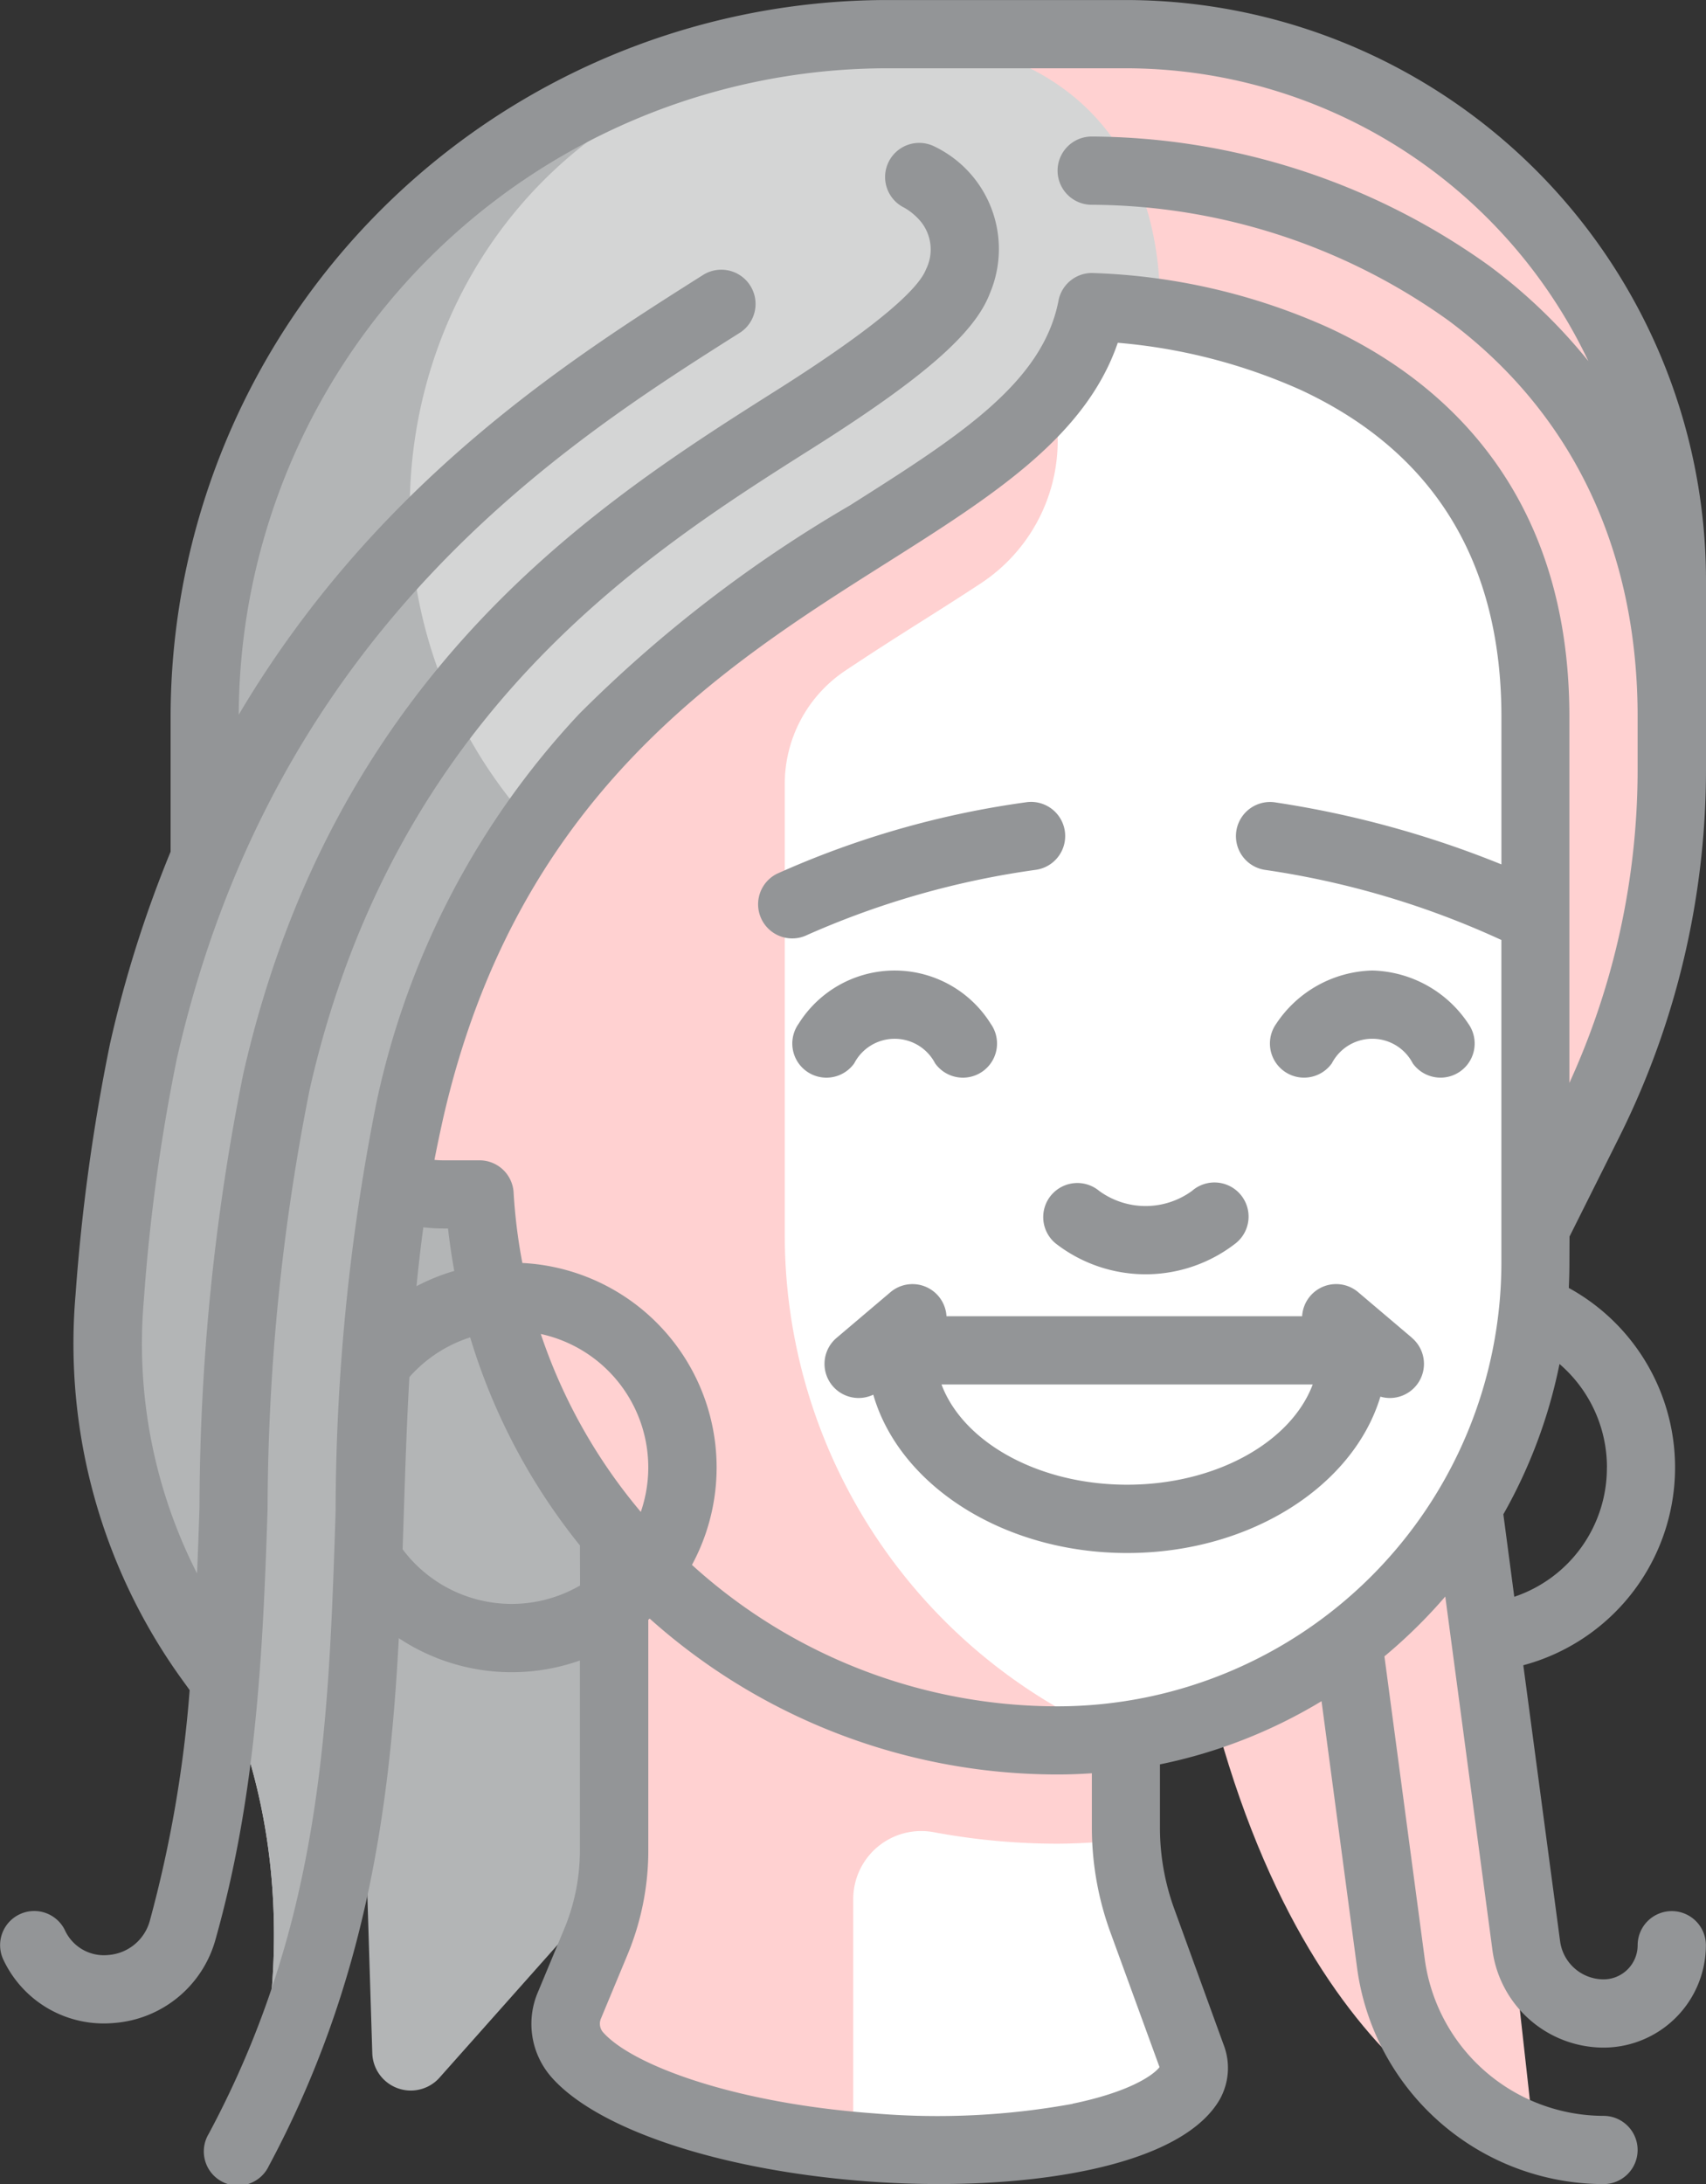
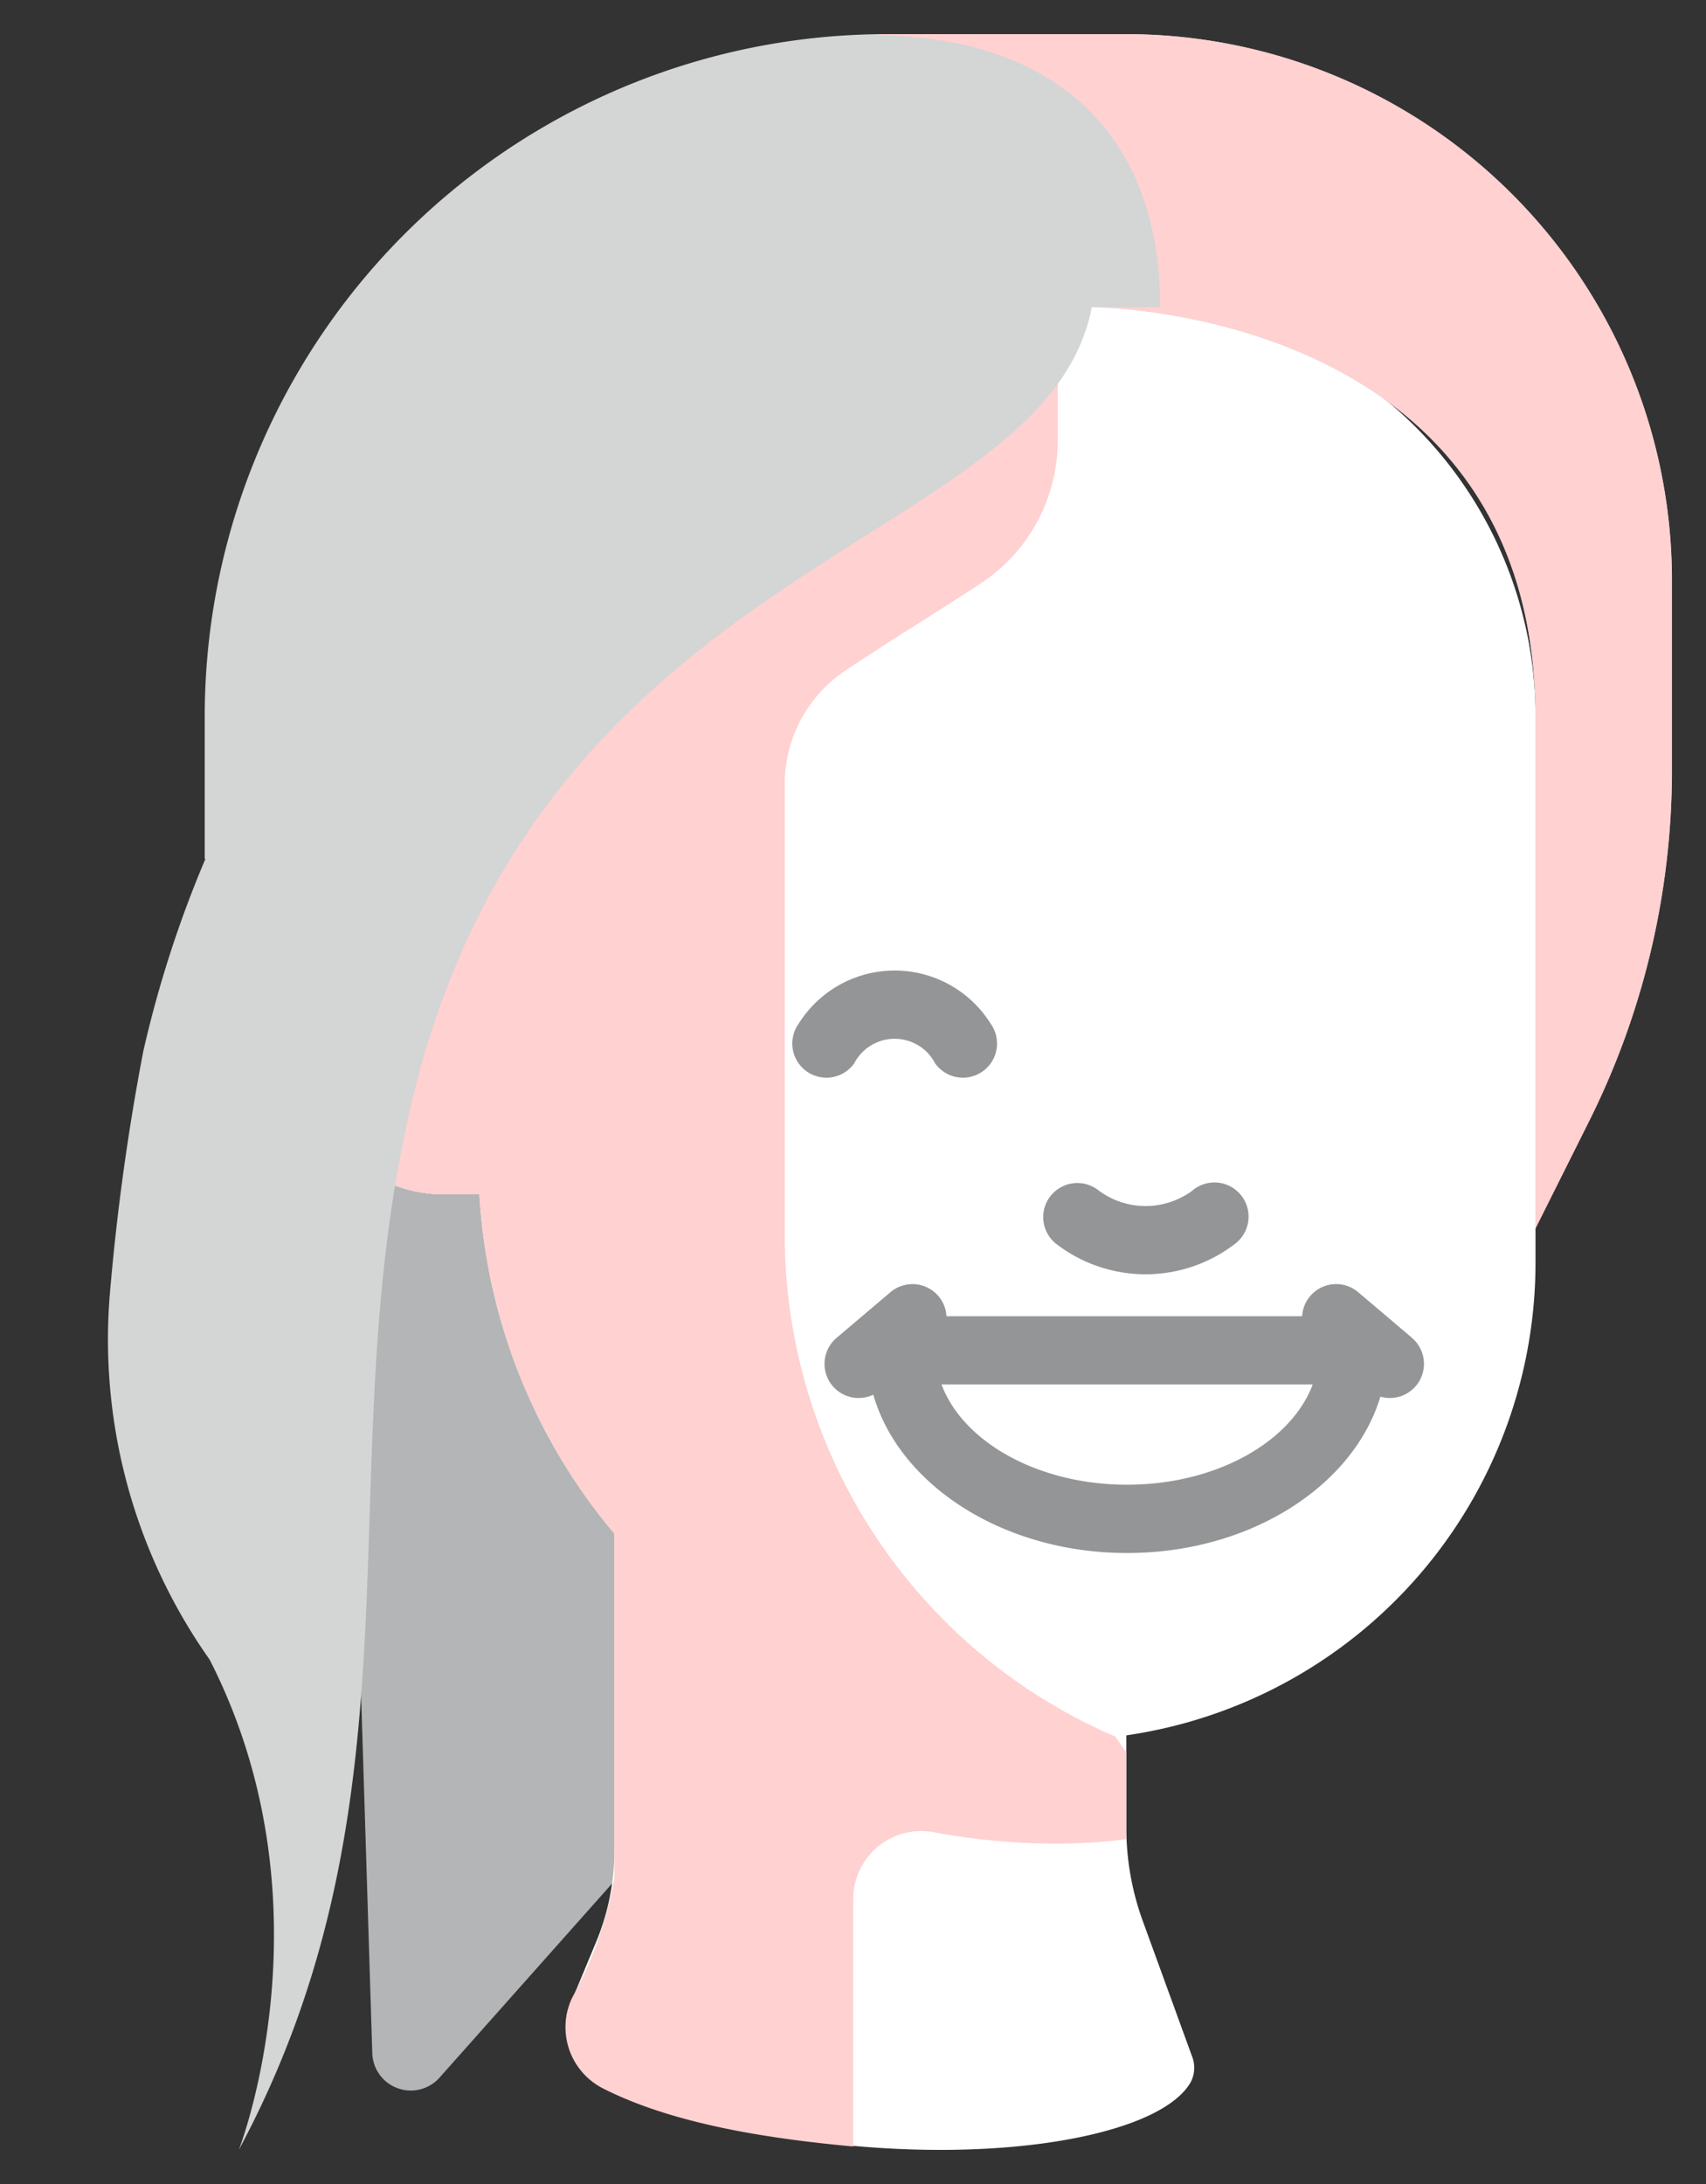
<svg xmlns="http://www.w3.org/2000/svg" width="62.5" height="80" viewBox="0 0 62.5 80">
  <rect x="0" y="0" width="62.5" height="80" fill="#333333" stroke="none" />
  <defs>
    <clipPath id="a">
-       <path data-name="Rectángulo 9928" fill="none" d="M0 0h62.5v80H0z" />
-     </clipPath>
+       </clipPath>
  </defs>
  <g data-name="Grupo 2464">
-     <path data-name="Trazado 24200" d="M16.104 76.102l7.646-8.6v-28.75H12.5l1.139 36.459a1.411 1.411 0 0 0 2.464.893zm0 0" fill="#b3b5b6" />
-     <path data-name="Trazado 24201" d="M55 67.5l1.25 11.25s-8.281-1.719-11.979-16.771l9.479-8.229zm0 0" fill="#ffd1d1" />
+     <path data-name="Trazado 24200" d="M16.104 76.102l7.646-8.6v-28.75H12.5l1.139 36.459a1.411 1.411 0 0 0 2.464.893z" fill="#b3b5b6" />
    <path data-name="Trazado 24202" d="M41.25 11.25h-5.708C25.416 12.235 17.5 23.364 17.5 33.75h-1.035a5.145 5.145 0 0 0-5.191 4.508 5 5 0 0 0 4.976 5.492h1.313a21.191 21.191 0 0 0 4.946 12.43v11.595a8.753 8.753 0 0 1-.67 3.36l-.962 2.313a1.724 1.724 0 0 0 .266 1.794c1.413 1.632 5.682 3.046 10.808 3.417 5.758.417 10.636-.623 11.661-2.372a1.131 1.131 0 0 0 .057-.968l-1.806-4.961a10 10 0 0 1-.6-3.421v-3.371a17.5 17.5 0 0 0 14.991-17.32v-20a15 15 0 0 0-15-15zm0 0" fill="#fff" />
    <path data-name="Trazado 24203" d="M40.859 63.611A20 20 0 0 1 28.75 45.234V28.726a4.987 4.987 0 0 1 2.184-4.137c.963-.646 1.923-1.257 2.866-1.853.72-.455 1.433-.907 2.128-1.365a6.258 6.258 0 0 0 2.822-5.23V11.25S11.25 30 11.25 38.75a5 5 0 0 0 5 5h1.313a21.192 21.192 0 0 0 4.946 12.43v12.608a14.219 14.219 0 0 1-1.547 4.386 2.515 2.515 0 0 0 1.159 3.34c2.67 1.349 6.312 1.851 9.138 2.112v-9.06a2.491 2.491 0 0 1 2.945-2.453 24.84 24.84 0 0 0 4.554.422 21.365 21.365 0 0 0 2.5-.164v-3.183zm0 0" fill="#ffd1d1" />
    <path data-name="Trazado 24204" d="M41.25 1.25H32.5a25 25 0 0 0-25 25v5.208h.026a41.825 41.825 0 0 0-2.278 7.057 85.229 85.229 0 0 0-1.234 9.013 20.316 20.316 0 0 0 3.664 13.261c4.588 8.977 1.071 17.962 1.071 17.962 6.979-13.021 3.281-24.948 6.25-38.021 4.66-20.519 23.281-20.572 25-29.479 0 0 16.25 0 16.25 15v18.75l1.965-3.93a28.748 28.748 0 0 0 3.035-12.857v-6.962a20 20 0 0 0-20-20zm0 0" fill="#d4d5d5" />
    <path data-name="Trazado 24205" d="M56.253 26.25V45l1.965-3.93a28.748 28.748 0 0 0 3.035-12.857v-6.962a20 20 0 0 0-20-20h-8.75c-.211 0-.415.026-.625.031 6.875 0 10.625 3.719 10.625 9.969h-2.5s16.25 0 16.25 15zm0 0" fill="#ffd1d1" />
-     <path data-name="Trazado 24206" d="M7.5 26.25v5.208h.026a41.825 41.825 0 0 0-2.278 7.057 85.229 85.229 0 0 0-1.234 9.013 20.316 20.316 0 0 0 3.664 13.261c4.588 8.977 1.071 17.962 1.071 17.962 6.979-13.021 2.938-25.031 6.25-38.021a45.805 45.805 0 0 1 4.479-10.521c-7.521-8.308-5.276-21.658 4.735-26.7a21.162 21.162 0 0 1 9.54-2.256h-1.25a25 25 0 0 0-25 25zm0 0" fill="#b3b5b6" />
    <path data-name="Trazado 24207" d="M38.508 43.783a1.25 1.25 0 0 0 .161 1.76 5.369 5.369 0 0 0 6.6 0 1.25 1.25 0 1 0-1.6-1.92 2.885 2.885 0 0 1-3.4 0 1.251 1.251 0 0 0-1.761.161zm0 0" fill="#939597" />
    <path data-name="Trazado 24208" d="M51.729 49.005l-1.97-1.671a1.248 1.248 0 0 0-2.055.879H34.675a1.248 1.248 0 0 0-2.054-.879l-1.971 1.671a1.249 1.249 0 0 0 1.343 2.082c.954 3.314 4.76 5.8 9.3 5.8 4.507 0 8.291-2.45 9.278-5.728a1.265 1.265 0 0 0 .35.05 1.25 1.25 0 0 0 .809-2.2zm-10.437 5.38c-3.261 0-6.01-1.562-6.8-3.672h13.6c-.793 2.111-3.542 3.672-6.8 3.672zm0 0" fill="#939597" />
    <path data-name="Trazado 24209" d="M31.295 38.95a1.67 1.67 0 0 1 2.963 0 1.25 1.25 0 1 0 2.037-1.45 4.15 4.15 0 0 0-7.037 0 1.25 1.25 0 1 0 2.037 1.45zm0 0" fill="#939597" />
-     <path data-name="Trazado 24210" d="M50.275 35.55a4.352 4.352 0 0 0-3.519 1.949 1.25 1.25 0 1 0 2.037 1.45 1.67 1.67 0 0 1 2.963 0 1.25 1.25 0 1 0 2.037-1.45 4.35 4.35 0 0 0-3.518-1.949zm0 0" fill="#939597" />
    <g data-name="Grupo 2463">
      <g data-name="Grupo 2462" clip-path="url(#a)" fill="#939597">
-         <path data-name="Trazado 24211" d="M29.587 34.241a31.224 31.224 0 0 1 8.38-2.382 1.25 1.25 0 1 0-.387-2.47 33.32 33.32 0 0 0-9.119 2.619 1.25 1.25 0 1 0 1.125 2.233zm0 0" />
        <path data-name="Trazado 24212" d="M57.5 45.295l1.833-3.666A30.158 30.158 0 0 0 62.5 28.213v-6.962A21.274 21.274 0 0 0 41.25.001H32.5a26.279 26.279 0 0 0-26.25 26.25v4.947a43.653 43.653 0 0 0-2.221 7.04 71.2 71.2 0 0 0-1.261 9.183 21.012 21.012 0 0 0 3.9 14.1l.28.387a45.281 45.281 0 0 1-1.469 8.486 1.708 1.708 0 0 1-1.5 1.217 1.573 1.573 0 0 1-1.607-.92A1.25 1.25 0 1 0 .136 71.81a4.059 4.059 0 0 0 3.67 2.309c.135 0 .271-.007.408-.02a4.183 4.183 0 0 0 3.673-3.026c1.467-5.2 1.736-10.227 1.916-15.791a79.217 79.217 0 0 1 1.544-15.383c3.139-13.82 12.352-19.646 18.449-23.5 4.04-2.556 5.914-4.194 6.468-5.653a4.166 4.166 0 0 0-2.044-5.387 1.25 1.25 0 0 0-1.088 2.251 2.214 2.214 0 0 1 .639.554 1.623 1.623 0 0 1 .154 1.7c-.22.581-1.347 1.821-5.466 4.426-6.445 4.075-16.182 10.233-19.55 25.06a81.048 81.048 0 0 0-1.6 15.856q-.04 1.232-.09 2.43a18.53 18.53 0 0 1-1.951-10 68.616 68.616 0 0 1 1.208-8.843c3.6-15.834 14.272-22.585 20.652-26.619a1.255 1.255 0 0 0-1.35-2.115c-4.819 3.046-11.97 7.569-17.032 16.121A23.777 23.777 0 0 1 32.495 2.501h8.75A18.775 18.775 0 0 1 58.19 13.227a19.941 19.941 0 0 0-3.619-3.481 25.2 25.2 0 0 0-14.576-4.745 1.25 1.25 0 0 0 0 2.5 22.614 22.614 0 0 1 13.081 4.248c4.527 3.377 6.919 8.391 6.919 14.5v1.967a27.643 27.643 0 0 1-2.5 11.452V26.25c0-8.41-4.812-12.4-8.851-14.261A22.807 22.807 0 0 0 39.995 10a1.248 1.248 0 0 0-1.217 1.016c-.586 3.033-3.7 5-7.646 7.5a48.44 48.44 0 0 0-9.908 7.63 29.865 29.865 0 0 0-7.446 14.306 77.061 77.061 0 0 0-1.483 14.911c-.251 7.73-.487 15.031-4.649 22.8a1.25 1.25 0 1 0 2.2 1.181c3.565-6.653 4.433-13.084 4.765-19.337a7.481 7.481 0 0 0 6.633.817v6.954a7.47 7.47 0 0 1-.574 2.88l-.963 2.313a2.958 2.958 0 0 0 .476 3.093c1.683 1.945 6.261 3.454 11.662 3.845.837.061 1.693.093 2.546.093 4.537 0 9-.9 10.283-3.079a2.36 2.36 0 0 0 .15-2.034l-1.8-4.955a8.7 8.7 0 0 1-.529-2.992v-2.313a18.629 18.629 0 0 0 5.92-2.315l1.305 9.79a9.134 9.134 0 0 0 9.025 7.9 1.25 1.25 0 1 0 0-2.5 6.627 6.627 0 0 1-6.547-5.732l-1.479-11.1a18.793 18.793 0 0 0 2.229-2.191l1.729 12.96a4.118 4.118 0 0 0 4.069 3.563 3.754 3.754 0 0 0 3.75-3.75 1.25 1.25 0 1 0-2.5 0 1.251 1.251 0 0 1-1.25 1.25 1.611 1.611 0 0 1-1.591-1.394l-1.348-10.112a7.5 7.5 0 0 0 1.667-13.82c.014-.306.022-.614.022-.924zm-41.991-.339a6.227 6.227 0 0 0 .741.045h.164q.088.785.229 1.554a7.407 7.407 0 0 0-1.384.558c.07-.717.152-1.435.25-2.156zm5.741 13.121a4.989 4.989 0 0 1-6.5-1.326l.043-1.308c.054-1.647.109-3.316.205-5a4.989 4.989 0 0 1 2.227-1.454 22.453 22.453 0 0 0 4.021 7.621zm-1.438-9.213a5 5 0 0 1 3.664 6.517 19.939 19.939 0 0 1-3.664-6.517zm19.483 28.2a27.583 27.583 0 0 1-7.262.35c-5.16-.373-8.913-1.785-9.954-2.988a.482.482 0 0 1-.057-.5l.962-2.313a9.945 9.945 0 0 0 .767-3.84v-8.44l.05-.044a22.394 22.394 0 0 0 14.95 5.71c.421 0 .837-.016 1.25-.044v1.98a11.217 11.217 0 0 0 .679 3.847l1.8 4.938c-.263.331-1.17.923-3.182 1.338zm-.545-14.561a19.907 19.907 0 0 1-13.4-5.181 7.5 7.5 0 0 0-6.213-11.059 19.97 19.97 0 0 1-.321-2.583 1.25 1.25 0 0 0-1.248-1.177h-1.313c-.113 0-.226-.005-.339-.016.095-.492.2-.985.309-1.479 2.68-11.8 10.2-16.561 16.244-20.381 3.894-2.462 7.3-4.619 8.481-8.071a20.6 20.6 0 0 1 6.725 1.738c4.864 2.272 7.33 6.3 7.33 11.959v5.41a36.456 36.456 0 0 0-8.278-2.27 1.25 1.25 0 0 0-.395 2.469 31.487 31.487 0 0 1 8.672 2.57v11.821a16.269 16.269 0 0 1-16.25 16.25zm20.119-8.75a4.976 4.976 0 0 1-3.393 4.737l-.4-3.021a18.594 18.594 0 0 0 2.057-5.506 4.992 4.992 0 0 1 1.738 3.79zm0 0" />
      </g>
    </g>
  </g>
</svg>